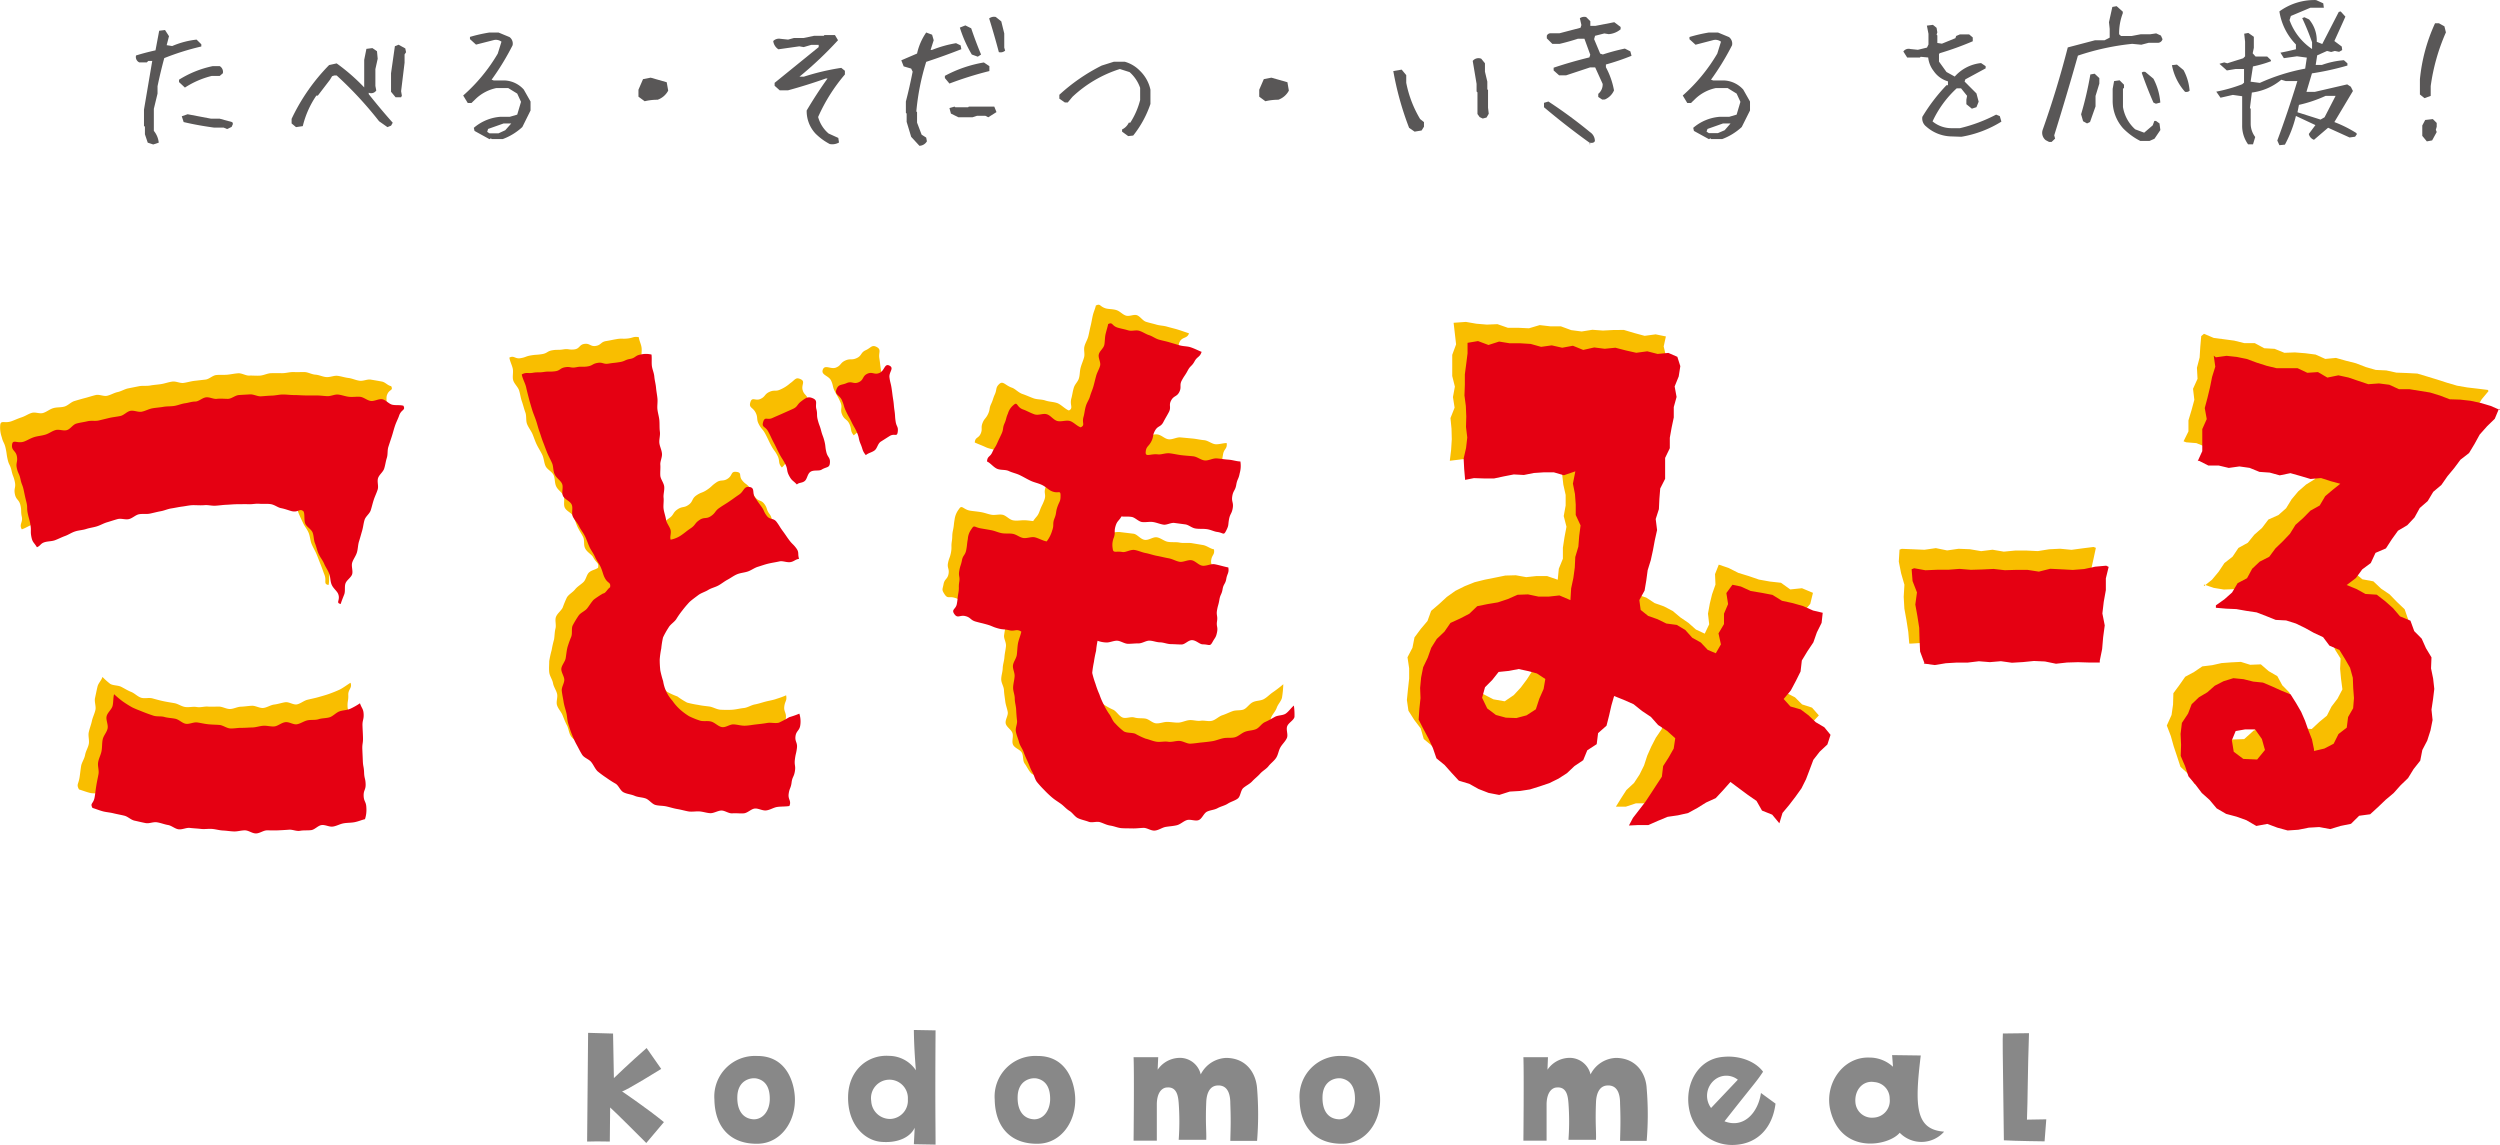
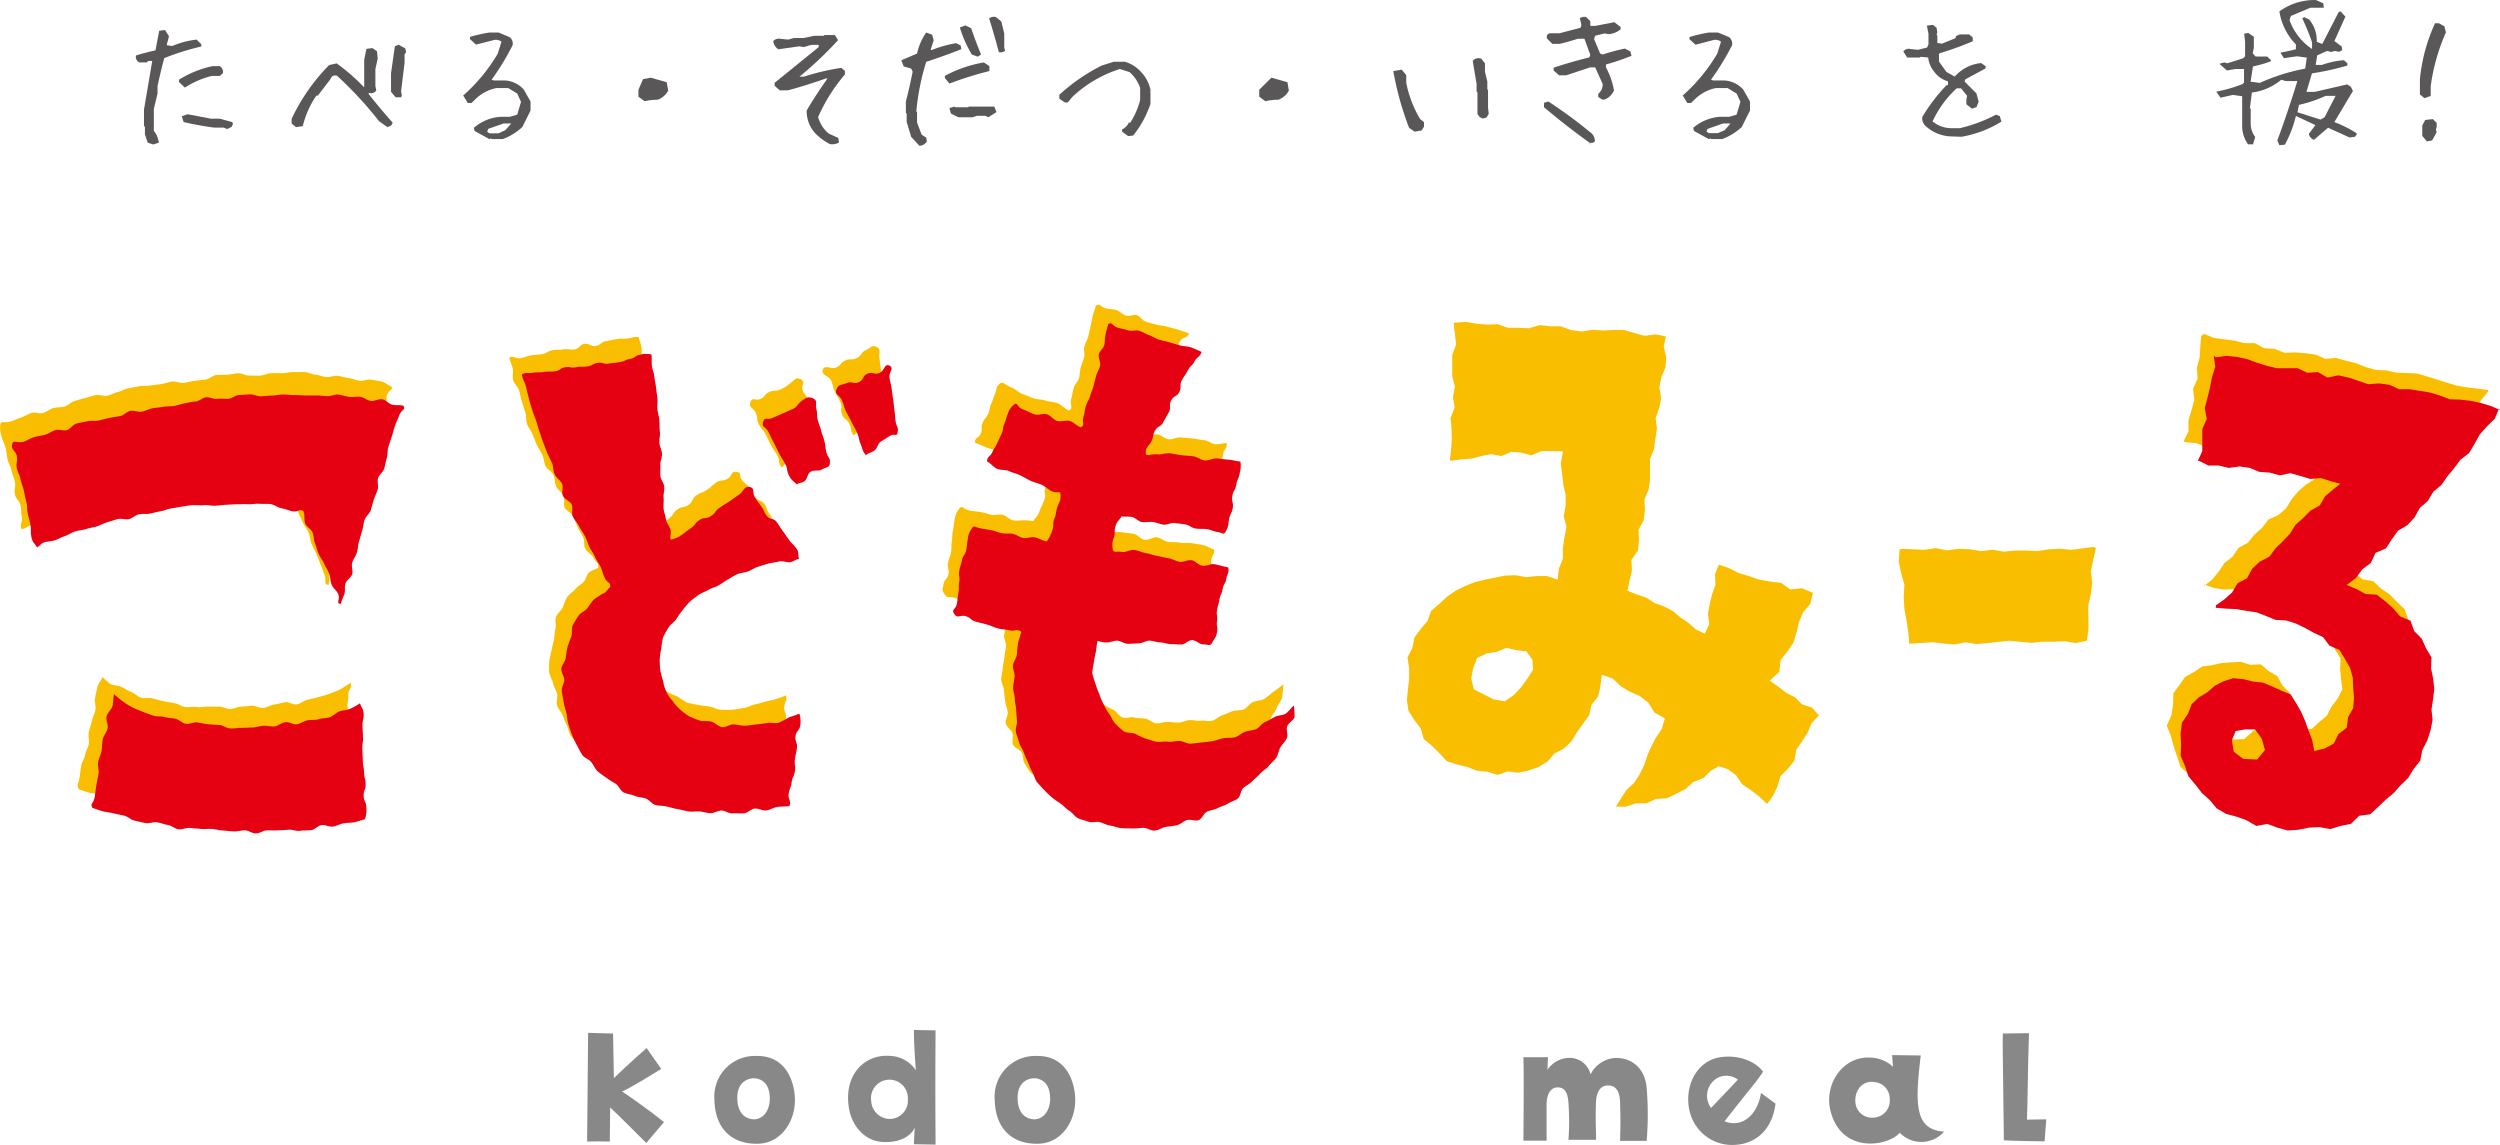
<svg xmlns="http://www.w3.org/2000/svg" id="レイヤー_1" data-name="レイヤー 1" viewBox="0 0 453.87 207.82">
  <defs>
    <style>.cls-1{fill:#f9be00;}.cls-2{fill:#e50012;}.cls-3{fill:#595757;}.cls-4{fill:#888;}</style>
  </defs>
  <path class="cls-1" d="M323.48,124.66l1.55,1.12,1.42,1.09,1.61.83,1.28,1.28,1.81.59,1.24,1.41-1.32,1.41-.72,1.72-1,1.56-1.06,1.53-.34,2-1.18,1.46L325.43,142l-.54,1.84-.8,1.69L323,147.05l-1.49-1.39-1.5-1.13-1.55-1.05-1.1-1.64-1.53-1.11-1.63-.52-1.44.83-1.35,1.33-1.8.69-1.43,1.27-1.69.88-1.72.82-1.94.11-1.74.81h-1.93l-1.81.6-1.81,0,.91-1.47,1-1.55,1.38-1.28,1-1.52.82-1.65.58-1.78.73-1.65.83-1.61,1.06-1.56.59-1.95-1.92-1.08-1.05-1.73-1.54-1.23-1.82-.8-1.68-1-1.46-1.4-2-.68-.24,2.06-.41,1.86-1.22,1.54-.41,1.89-1.12,1.53L288.5,134l-1,1.66L286.11,137l-1.71.89-1.27,1.46-1.63,1-1.81.64-1.86.4-1.94-.25-1.83.65-1.85-.59-1.88-.17-1.75-.68-1.86-.46-1.87-.6-1.34-1.44-1.35-1.34-1.5-1.24-.55-1.92-1.17-1.54-1.06-1.68-.28-1.94.2-2,.21-1.89,0-1.87-.3-2,.9-1.73.37-1.88,1.15-1.55,1.21-1.43L262,112l1.45-1.24,1.4-1.29,1.56-1.11,1.71-.85,1.77-.71,1.85-.46,1.86-.37,1.87-.38,1.9-.05,1.89.34,1.88-.2,1.9,0,1.94.67.2-2,.74-1.82,0-2,.29-1.9.36-1.9-.5-1.94.35-1.91,0-1.92L286,89.08l-.22-1.9-.24-1.89.38-2.25-2.1-.06L282,83l-1.81.76-1.83-.49-1.84-.13-1.77.75-1.85-.34-1.8.34-1.77.47-1.81.13-2.13.26.24-2,.12-1.91-.05-1.91L265.51,77l.75-1.89-.3-1.92.35-1.9-.48-1.92V67.43l0-1.91.7-1.9-.22-1.92-.23-2,2.23-.16,1.9.33,1.91.16,1.92-.08,1.89.66,1.92,0,1.91.09,1.95-.58,1.9.22,1.93,0,1.88.69,1.91.25,1.94-.31,1.91.14,1.94-.1L297,61l1.88.56,1.88.51,2-.27,1.86.38L304.22,64l.45,1.91-.12,1.87-.76,1.81-.36,1.84.32,1.92-.35,1.85-.65,1.8.25,1.93-.3,1.85-.24,1.85-.72,1.78,0,1.9,0,1.89L301.48,90l-.76,1.77.1,1.92-.24,1.86-.93,1.72.09,1.92-.2,1.87-1.18,1.68.09,1.92-.42,1.82-.4,1.86,1.7.69,1.72.56,1.52,1,1.7.6,1.6.84,1.38,1.16,1.47,1,1.35,1.2,1.6.75.81-1.7-.22-1.93.33-1.82L313,109l.62-1.77-.08-1.9.68-1.72,1.78.6,1.78.9,1.87.57,1.86.64,2,.36,2,.22,1.69,1.21,2.12-.22,2,.84-.49,2-1.31,1.56-.75,1.76-.43,1.91-.59,1.85-1.11,1.61-1.21,1.53-.2,2.1Zm-43-1.93-.08-1.84-1.11-1.54-1.79-.21-1.84-.43-1.78.75-1.8.26-1.74.86-.71,1.82-.36,1.86.49,2,1.86.93,1.68.87,2.05.36L277,127.3l1.27-1.37,1.12-1.5Z" transform="translate(-2.18 -1.1)" />
  <path class="cls-1" d="M441.35,128.23l-.67,1.81.2,2.05-1,1.69-.59,1.84-.71,1.83L437.32,139l-1.48,1.28-1.35,1.34L433.17,143l-1.45,1.25-1.52,1.2-1.76.82-1.85.57-1.8.71-1.84.62-2-.22-1.89.55-1.94,0-1.87-.81-2,.56-1.82-.77-1.92-.24-1.92-.3-1.83-.65-1.62-1.13-1.64-1.06-1.92-.71-1.08-1.73-1.46-1.35-.62-1.89-.61-1.83-.52-1.86-.73-1.91.86-1.92.27-1.88.06-2.07,1.1-1.49,1.05-1.5,1.63-.88,1.47-1,1.8-.22,1.69-.38,1.74-.13,1.77-.09,1.7.53,1.93-.08,1.42,1.23,1.58.92.89,1.65,1.27,1.29.77,1.62.88,1.61-.09,1.87.83,1.72-.14-.3,1.83.13,1.36-1.27,1.4-1.16.82-1.63,1.1-1.45.89-1.69-.25-1.9-.17-1.83.09-1.87L426.08,119l-.53-1.78-1.27-1.34-1.5-1.06-1.33-1.23-1.38-1.28-1.55-1.07-1.95-.17-1.73-.63-1.72-.68-1.86-.16-1.77-.54-1.68-1-1.9.07-1.82-.3-1.79-.61,0,.3,1.46-1.17,1.2-1.44,1.06-1.59,1.48-1.16,1.06-1.58,1.7-.94,1.18-1.46,1.4-1.23L414,95.42l1.82-.81,1.4-1.24,1-1.63,1.21-1.44,1.41-1.23,1.62-1,.88-1.79,1.46-1.18.19-.31-1.94.46-1.77-.87-1.93.38-1.75-1-1.86-.1-1.86-.19-1.91.14-1.81-.49-1.83-.46-1.84-.36-1.93.27-1.84-.29-1.78-.73-1.86-.15-.48-.18.89-1.8,0-2,.56-1.86.51-1.87-.24-2,.82-1.82-.11-2,.49-1.88.12-1.94.17-1.93.5-.42,1.77.75,1.86.24,1.86.25,1.82.45h1.9l1.73.93,1.88.11,1.78.72,1.91-.07,1.89.15,1.86.24,1.76.79,1.94-.18,1.81.51,1.82.46,1.79.69,1.81.52,1.9.09,1.84.4,1.9.07,1.9.1,1.81.54,1.8.55,1.8.58,1.81.53,1.85.32,1.87.22,1.86.23.13.21-1.23,1.47-1,1.67-1.67,1.15-.93,1.7-1,1.68-1.09,1.58-1.29,1.42-1.44,1.3-.93,1.72L441.8,87l-1.06,1.61-1.06,1.63-1.4,1.31-1.4,1.31-1.15,1.55-1.4,1.3-1.54,1.17-1.43,1.27-1,1.74-1.81.88-1.3,1.41-1.51,1.2h.38l1.51,1.37,1.94.27,1.49,1.25,2,.37,1.41,1.33L436,109l1.33,1.37,1.41,1.34.64,1.86.76,1.72.51,1.8,1,1.7-.15,1.94.42,1.86-.48,1.87,0,1.89Zm-30,5.49.27-.07-1.34-1.76-1-1.75L407.5,130l-1.38.75-.77,1.28.22,2,1.63,1.34,2.41-.09Z" transform="translate(-2.18 -1.1)" />
  <path class="cls-1" d="M6.14,97.2c-.54-.92.23-1.24,0-2.28s0-1.09-.26-2.13-.79-.92-1-2,.21-1.13,0-2.17-.37-1-.6-2.06-.47-1-.7-2-.15-1.06-.38-2.1-.47-1-.7-2a5.14,5.14,0,0,1-.28-2.16c.09-1,.77-.29,2-.71.53-.18,1.14-.48,1.87-.72s1.16-.6,1.85-.81,1.43.23,2.11,0,1.16-.68,1.83-.87,1.34-.09,2-.28,1.15-.8,1.81-1,1.27-.38,1.93-.55,1.27-.38,1.94-.54,1.42.28,2.08.13,1.24-.53,1.9-.67,1.25-.54,1.91-.67l2-.4c.65-.12,1.36,0,2-.12s1.33-.15,2-.26,1.29-.35,2-.45,1.39.33,2.06.24,1.3-.3,2-.38l2-.23c.66-.08,1.26-.75,1.93-.82s1.35,0,2-.06,1.33-.22,2-.26,1.36.45,2,.42,1.34.06,2,0,1.33-.43,2-.44,1.34,0,2,0,1.34-.22,2-.2,1.35,0,2,0,1.32.43,2,.47,1.31.39,2,.44,1.37-.3,2-.23,1.32.31,2,.39,1.29.4,2,.5,1.41-.31,2.06-.2,1.33.22,2,.35,1,.69,1.7.84c.45.89-.39.47-.78,1.68-.17.53.08,1.32-.15,2s-.51,1.17-.73,1.85-.76,1.11-1,1.78,0,1.38-.18,2-.43,1.24-.64,1.88-.38,1.26-.58,1.91-.78,1.13-1,1.77-.12,1.35-.33,2-.16,1.34-.36,2-.35,1.28-.55,1.91-.78,1.15-1,1.79,0,1.39-.22,2-.31,1.3-.51,1.93S64.21,99,64,99.57s0,1.41-.19,2-.26,1.33-.45,2-1.12,1.07-1.31,1.68-.05,1.45-.23,2.06c-1-.2-.28-.75-.75-1.9-.21-.53-.42-1.18-.7-1.87s-.47-1.21-.74-1.86-.61-1.17-.87-1.8-.27-1.33-.53-2-.71-1.15-1-1.77-.58-1.22-.83-1.83-.33-1.34-.58-1.93-.57-1.33-.82-1.9c-.71-.69-.65-.48-1.93-.81-.53-.14-1.27.11-2,0-.59-.1-1.18-.65-1.91-.74s-1.33.37-2,.31-1.28-.07-2-.1-1.29-.11-2-.11-1.3-.24-2-.22-1.28.44-2,.48-1.32-.23-2-.17-1.3.16-2,.24-1.33-.13-2,0-1.3.21-2,.32-1.3.17-2,.3-1.25.46-1.92.6-1.21.61-1.87.76-1.42-.29-2.08-.12-1.09,1-1.75,1.22-1.31.17-2,.36-1.22.5-1.87.69-1.44-.21-2.09,0-1.27.38-1.91.59-1.14.73-1.78.95-1.17.64-1.81.87-1.33.21-2,.45S6.77,97,6.14,97.2Zm59.68,27.85c.35,1-.45,1.16-.41,2.22s-.17,1.06-.13,2.12.61,1,.65,2.1-.41,1.07-.37,2.12.18,1.06.22,2.11.28,1.05.32,2.11,0,1.06,0,2.12.28,1.05.32,2.11-.14,1.07-.1,2.13a5.65,5.65,0,0,1,0,2.13c-.6.14-1.27.41-2,.56s-1.24.46-1.94.58-1.39-.4-2.08-.29-1.25.52-1.94.61-1.34-.09-2,0-1.26.62-2,.68-1.32.17-2,.23-1.33.16-2,.19-1.35-.52-2-.5-1.32.29-2,.3-1.33.28-2,.27-1.34,0-2,0-1.33-.28-2-.32-1.32-.15-2-.19-1.34,0-2,0-1.27-.65-1.94-.73-1.33,0-2-.12-1.31-.18-2-.28-1.42.39-2.09.28-1.3-.35-2-.48-1.34-.15-2-.3-1.19-.81-1.85-1-1.26-.43-1.91-.6-1.4,0-2.05-.16-1.34-.43-2-.63c-.5-.93-.11-.88.1-2.17.1-.6.16-1.31.29-2.1.11-.64.59-1.27.72-2s.54-1.3.67-2-.16-1.44,0-2.15.42-1.34.56-2,.49-1.34.64-2-.22-1.51-.07-2.18.29-1.41.45-2.07.72-1.12.9-1.76a13.16,13.16,0,0,0,1.4,1.26c.56.34,1.4.24,2,.54s1.16.67,1.8.92,1.14.83,1.79,1.05,1.42-.05,2.08.13,1.29.36,2,.51,1.32.24,2,.36,1.28.61,2,.7,1.38-.12,2.06,0,1.36-.13,2-.08,1.34,0,2,0,1.34.44,2,.44,1.34-.4,2-.42,1.34-.14,2-.17,1.39.46,2.06.4,1.31-.54,2-.62,1.32-.32,2-.42,1.47.52,2.12.39,1.26-.68,1.91-.84,1.34-.29,2-.48,1.33-.37,1.94-.59,1.3-.49,1.88-.76S65.27,125.38,65.82,125.05Z" transform="translate(-2.18 -1.1)" />
  <path class="cls-1" d="M110.76,104.18c.17-1-.27-.74-.89-1.91-.27-.51-1.07-.88-1.44-1.58s-.06-1.46-.4-2.13-.7-1.15-1-1.8-.45-1.29-.77-1.93-1.23-.92-1.54-1.56.07-1.56-.24-2.19-1-1-1.32-1.67-.19-1.44-.48-2.07-1.16-1-1.45-1.62-.3-1.39-.58-2-.69-1.22-1-1.85-.52-1.3-.78-1.93-.75-1.21-1-1.85-.07-1.47-.31-2.11-.4-1.35-.63-2-.31-1.37-.51-2-.89-1.21-1.07-1.85.06-1.47-.08-2.11-.54-1.39-.61-2c.87-.44,1,.27,2,.11s.94-.35,1.92-.51,1-.07,2-.23.91-.54,1.88-.7,1,0,2-.16,1,.13,2,0,.85-.86,1.83-1,1.08.53,2.06.37.88-.72,1.86-.88,1-.2,1.94-.36,1,0,2-.11,1-.4,2-.24c.08.66.43,1.25.51,1.93s-.1,1.35,0,2,.32,1.31.38,2,.06,1.34.12,2-.09,1.36,0,2,.31,1.33.36,2-.29,1.37-.24,2,.11,1.35.16,2l.15,2c0,.68.12,1.35.17,2s.26,1.34.31,2,0,1.37,0,2,0,1.37.1,2,.5,1.33.58,2-.11,1.41,0,2,.64,1.3.77,1.9.12,1.64.31,2.19c1-.34,1-.57,1.86-1.17s.62-1,1.5-1.59,1.15-.22,2-.82.54-1.11,1.43-1.72,1-.39,1.91-1,.8-.73,1.69-1.34,1.22-.1,2.11-.71.49-1.34,1.55-1.21.4.69,1,1.48.82.61,1.41,1.4.41.93,1,1.72,1.07.44,1.66,1.23.32,1,.91,1.79.26,1,.85,1.83.79.65,1.38,1.44.81.64,1.1,1.58c-.66.09-1.21-.14-1.87,0s-1.18.89-1.83,1-1.35,0-2,.19-1.41-.09-2,.1-1.14.82-1.77,1-1.19.6-1.8.84-1.28.37-1.88.65-1.25.48-1.83.79-1.09.77-1.65,1.12-1,.87-1.53,1.26-1.41.38-1.9.82a19.08,19.08,0,0,0-1.41,1.44c-.45.5-.42,1.37-.81,1.9s-1,.89-1.36,1.47a14.36,14.36,0,0,0-.65,1.88c-.23.62-.82,1.14-1,1.79a15.55,15.55,0,0,0,.09,2,14.62,14.62,0,0,0,.08,2,17.84,17.84,0,0,0,.39,1.93c.12.71-.09,1.44.2,2.06s.93,1,1.38,1.53a8.78,8.78,0,0,0,1.23,1.67,12.08,12.08,0,0,0,1.89.86,13.94,13.94,0,0,0,1.77,1.12,18.58,18.58,0,0,0,2.05.42c.67.15,1.36.2,2,.29s1.35.55,2.05.58,1.41.05,2.11,0,1.39-.24,2.08-.31,1.33-.53,2-.65,1.33-.36,2-.53,1.37-.27,2-.51a13.88,13.88,0,0,0,1.68-.62c.19,1-.2,1-.33,2s.41,1.12.28,2.16-.65,1-.78,2-.08,1-.21,2.1.27,1.09.14,2.14-.08,1.05-.21,2.1-.68,1-.81,2,.32,1.1-.09,2.07c-.67.11-1.14.44-1.81.54s-1.32.39-2,.47-1.41-.35-2.08-.29-1.32.56-2,.61-1.37-.11-2-.08-1.37.06-2,.07-1.37.27-2,.25-1.36-.2-2-.24-1.32-.52-2-.59-1.41.28-2.07.18-1.38-.13-2-.28-1.33-.38-2-.56-1.29-.51-1.91-.73-1.07-1-1.68-1.24-1.45-.13-2-.46-.91-1.11-1.46-1.49a18.6,18.6,0,0,1-1.67-1.11,19.08,19.08,0,0,1-1.36-1.47,19.2,19.2,0,0,1-1.53-1.31c-.42-.53-1.13-.86-1.5-1.44s-.4-1.33-.71-1.93-.54-1.22-.8-1.86-.79-1.14-1-1.8.17-1.43,0-2.1-.61-1.23-.73-1.91-.62-1.3-.69-2,0-1.39,0-2a18.88,18.88,0,0,1,.44-2,19.59,19.59,0,0,1,.44-1.94c.11-.68.09-1.34.26-2s-.15-1.48.09-2.1.91-1.09,1.21-1.67a20,20,0,0,1,.78-1.88c.37-.57,1.06-.91,1.47-1.43s1-.84,1.51-1.32.56-1.36,1.06-1.79S110.22,104.56,110.76,104.18Zm36.77-34.24c.91.42.12,1,.36,1.94s.77.83,1,1.8-.35,1.12-.1,2.09.33.94.57,1.91.08,1,.33,2,1.24.89,1.17,1.89-1.24,0-2.17.61c-.47.29-.75,1-1.3,1.42s-1.28.34-1.78.72-1,1.25-1.48,1.65c-.75-.79-.3-1.17-.8-2.14s-.65-.9-1.16-1.87-.48-1-1-2-.71-.86-1.22-1.83-.1-1.19-.61-2.16-1.25-.8-.93-1.85.89-.17,1.82-.59.72-.87,1.65-1.29,1.1,0,2-.44a6.51,6.51,0,0,0,1.74-1.11C146.54,70.07,146.61,69.51,147.53,69.94Zm9.65,10.2c-.69-.83-.32-1-.76-2s-.92-.77-1.35-1.76.13-1.24-.3-2.23-.51-1-1-1.94-.27-1.06-.7-2-1.88-1-1.51-2,1.46,0,2.4-.38.75-.86,1.69-1.28,1.12,0,2.07-.44.68-1,1.63-1.43,1.11-1.06,2-.58.31,1,.47,2,.12,1,.27,2,.39,1,.54,2-.31,1.06-.15,2,.06,1,.22,2a4.29,4.29,0,0,1,.16,1.91c-.14.92-.25.56-1.19,1.14-.46.29-1.23.28-1.79.65s-.85,1-1.35,1.32S157.61,79.75,157.18,80.14Z" transform="translate(-2.18 -1.1)" />
  <path class="cls-1" d="M189.75,95.7c.61-.91.81-.81,1.18-1.84s.48-1,.85-2-.16-1.22.21-2.25,1.31-.92,1.31-2-1.32.09-2.56-.44c-.57-.24-1.11-.81-1.86-1.13s-1.17-.78-1.88-1.09-1.35-.41-2-.72-1.11-1-1.78-1.29-1.41-.34-2.07-.65-1.3-.54-2-.85c.06-1,.67-.73,1.06-1.59s0-1.06.34-1.93.59-.78,1-1.64.17-1,.56-1.83.3-.91.69-1.78.09-1.2.79-1.85,1.06.24,2.32.67c.59.2,1.14.88,1.9,1.14s1.31.53,2,.78,1.45.16,2.15.4,1.44.23,2.13.46,1.48,1.12,2.15,1.35c.88-.43.09-1,.45-2.22.15-.52.22-1.18.43-1.89s.75-1.08.94-1.75.13-1.27.31-1.93.44-1.2.62-1.85-.1-1.34.07-2,.54-1.18.7-1.83.26-1.25.42-1.89.25-1.27.4-1.91.41-1.14.55-1.78c.87-.43.65.16,1.78.51.54.16,1.24.1,1.93.31s1.08.78,1.73,1,1.41-.26,2-.07,1.05,1,1.67,1.2,1.27.33,1.87.51,1.33.19,1.91.36,1.33.35,1.88.51c.82.25,1.76.6,2.14.71-.31,1-1.2.6-1.68,1.52s.18,1.26-.31,2.17-1,.64-1.5,1.55.13,1.24-.36,2.15-.46.92-.95,1.84-.64.83-1.13,1.74-1.08.6-1.57,1.51,0,1.2-.44,2.12-.33,1-.82,1.91-1.61.61-1.69,1.64,1.21.32,2.51.49c.61.08,1.4-.38,2.19-.28s1.31.8,2.05.88,1.47-.42,2.19-.34l2.14.2c.72.07,1.42.24,2.12.3s1.42.7,2.09.74,1.4-.23,2-.21c.14,1.06-.47,1-.65,2s-.15,1.06-.34,2.11.09,1.11-.09,2.16-.15,1.07-.34,2.12-.47,1-.65,2.07.88,1.44.36,2.38-1.12-.3-2.32-.45c-.56-.08-1.25,0-2,0s-1.29.07-2,0-1.25-.4-1.92-.49-1.23-.59-1.89-.68-1.29-.26-1.94-.35-1.33,0-2-.13-1.34-.06-2-.16-1.39,0-2-.07c-.75-.13-1.18-.41-1.7-.52a5.37,5.37,0,0,0-.71,1.87c-.29,1-.14,1-.43,2s-.45.85-.35,1.87.33.28,1.64.51c.59.1,1.37-.2,2.15-.06L208,98c.67.12,1.23,1,2,1.11s1.51-.58,2.22-.46,1.3.7,2,.82,1.43,0,2.13.14,1.44,0,2.14.09l2.08.35c.71.12,1.32.67,2,.78.17,1-.33.94-.49,1.9s.41,1.07.25,2-.69.88-.85,1.85.18,1,0,2-.57.91-.73,1.88-.25,1-.41,1.92.27,1-.21,1.9-.55.48-1.75.47c-.55,0-1.2-.83-1.93-.83s-1.25.1-1.93.09-1.27.7-1.94.7-1.28-.24-1.94-.24-1.29.14-1.94.13-1.29-.45-1.93-.47-1.32.12-1.94.1-1.32-.51-1.92-.54-1.36,0-1.92-.08c-1-.06-2,.05-2.27,0-.17.65-.16,1.53-.26,2.21a20.55,20.55,0,0,0-.43,2c0,.68.76,1.35.81,2a18,18,0,0,0-.14,2.05,14.81,14.81,0,0,0,.77,1.9c.22.64,0,1.5.32,2.09a13.7,13.7,0,0,0,1.38,1.58,11,11,0,0,0,1.36,1.54,11.63,11.63,0,0,0,1.82,1c.57.34,1,1.13,1.63,1.38s1.46-.2,2.15,0,1.34.09,2,.2,1.25.8,1.93.86,1.37-.27,2.05-.26,1.35.15,2,.13,1.31-.39,2-.45,1.38.21,2.05.11,1.42.18,2.08,0,1.21-.79,1.86-1,1.25-.53,1.89-.75,1.42-.06,2-.31,1-1,1.64-1.31,1.4-.23,2-.56,1.06-.85,1.62-1.23,1.38-1,1.91-1.47a18,18,0,0,1-.24,2.45c-.14.62-.72,1.16-.95,1.82s-.71,1.1-1,1.73,0,1.47-.35,2.07-.68,1.15-1.06,1.72-.88,1-1.29,1.55-.57,1.28-1,1.79-1,.91-1.5,1.39-1.43.4-1.94.85-.74,1.18-1.28,1.59-1.08.78-1.65,1.15-1.31.39-1.9.72-1.1.74-1.71,1-1.27.36-1.91.61-1.16.64-1.81.84-1.17.79-1.83.94-1.35.07-2,.18-1.28.62-2,.68-1.37-.45-2-.43-1.34.26-2,.23-1.32-.17-2-.23-1.4.23-2.08.13-1.11-1-1.76-1.22-1.21-.49-1.84-.72-1.41,0-2-.31-1.29-.43-1.87-.76-1.09-.79-1.64-1.18-.79-1.12-1.29-1.57-1.46-.41-1.92-.91-.73-1.15-1.13-1.7-.2-1.43-.53-2-1.31-.81-1.59-1.44.12-1.45-.1-2.1-1.06-1.06-1.22-1.72.48-1.45.36-2.12-.37-1.25-.45-1.93-.2-1.29-.23-2-.5-1.3-.5-2,.25-1.31.27-2,.26-1.3.31-2,.21-1.29.28-2-.43-1.38-.34-2,.21-1.31.32-2,.62-1.38.75-2c-.87-.57-1.1-.13-2.1-.42s-1.12.14-2.13-.15-.84-.88-1.84-1.16-1.09,0-2.1-.26-.93-.54-1.94-.82-1.2.24-1.77-.63-.36-.85-.18-1.83.72-.87.9-1.85-.28-1.06-.09-2,.36-.94.54-1.92,0-1,.15-2,0-1,.21-2,.12-1,.3-2a3.86,3.86,0,0,1,.8-1.87c.52-.84.75.06,1.95.29.56.1,1.23.14,2,.27s1.25.36,1.93.48,1.35-.12,2,0,1.21.85,1.87,1,1.36,0,2,0S189.14,95.64,189.75,95.7Z" transform="translate(-2.18 -1.1)" />
  <path class="cls-1" d="M347.44,100.74l2.06.08,2.06.09,2.07-.3,2.05.42,2.07-.3,2.05.08,2.05.35,2.07-.26,2.05.35,2.06-.2,2.06,0,2.05.1,2.05-.33,2-.1,2.07.2,2-.27,2-.25.42.16-.45,2.1-.47,2.1.26,2.15-.27,2.12-.48,2.1.06,2.15,0,2.14-.32,2.12,0-.11-2,.41-2-.33-2,.09h-2l-2,.2-2-.18-2-.19-2,.19-2,.23-2,.18-2-.33-2,.41-2-.18-2-.24-2,.14-2,.12h-.21l-.18-2.13-.33-2.12-.38-2.11-.12-2.15.13-2.18-.6-2.08-.42-2.12.13-2.18Z" transform="translate(-2.18 -1.1)" />
-   <path class="cls-2" d="M326,128l1.23,1.36,1.85.53,1.43,1.07,1.31,1.25,1.56.92,1.13,1.38-.57,1.75-1.4,1.31-1.15,1.48-.66,1.76-.67,1.76-.83,1.66-1.08,1.51L327,147.24l-1.21,1.45-.57,1.88L323.92,149l-1.85-.74-1-1.76-1.56-1.08L318,144.3l-1.66-1.24L315,144.57,313.67,146l-1.74.79-1.61,1-1.66.91-1.85.42-1.87.27-1.74.72-1.77.78-1.91,0-1.61.08.73-1.38,1.12-1.45,1.13-1.46,1-1.51,1-1.54,1-1.52.23-1.93,1-1.56.92-1.62.28-1.87-1.47-1.33-1.65-1.08-1.3-1.47-1.61-1.07-1.53-1.23-1.78-.79-1.76-.7-.49,1.7-.42,1.84-.47,1.85-1.53,1.35-.25,2-1.71,1.11-.74,1.8-1.59,1.07-1.35,1.28-1.55,1-1.67.82-1.75.59-1.76.55-1.82.28-1.85.11-1.91.61-1.93-.37-1.82-.71-1.68-.94-1.9-.57-1.34-1.45L264.46,140l-1.5-1.23-.64-1.86-.78-1.7-.9-1.68-.91-1.78.14-2,.2-1.91L260,126l.18-1.89.37-1.87.83-1.73.64-1.81,1-1.6,1.39-1.32,1.1-1.59,1.77-.81,1.66-.86,1.43-1.37,1.88-.38,1.86-.31,1.78-.59,1.8-.79,1.9-.07,1.9.4h1.88l1.92-.21,2,.85.13-2.13.4-1.88.26-1.9.09-1.92.56-1.88.15-1.92.25-1.93-.88-1.9,0-1.9-.14-1.91-.37-1.88.44-2.23-2.08.71-1.82-.53-1.83,0-1.81.12-1.8.36-1.83-.1-1.8.35-1.78.38-1.82,0-1.84-.06-1.6.32L268,86.25l-.1-1.91.44-1.9.22-1.91-.23-1.91.05-1.91-.08-1.91-.25-1.91.07-1.91V69.07l.25-1.91.24-1.91,0-1.91,1.9-.32,1.9.71,1.93-.62,1.91.31h1.91l1.92.12,1.89.53,1.93-.27,1.9.43,1.94-.36,1.87.76,2-.45,1.9.24,1.94-.19,1.89.49,1.9.43,2-.27,1.88.48,1.95-.19,1.63.71.54,1.7-.29,1.86-.74,1.82.35,1.91L306.05,75l0,1.89-.39,1.84-.33,1.85,0,1.89-.85,1.76,0,1.9,0,1.9-.89,1.75-.15,1.87-.09,1.88-.58,1.8.25,2-.41,1.83-.34,1.83-.4,1.83-.56,1.8-.25,1.86-.31,1.84-.95,1.72.24,1.79,1.36,1.09,1.69.59,1.61.79,1.89.25,1.55.92,1.25,1.4,1.57.88,1.25,1.33,1.47.62.93-1.61-.44-2,1-1.69,0-1.89.74-1.74-.31-2,1.1-1.51,1.53.32,1.8.82,2,.33,1.94.37,1.72,1.07,1.94.42,1.89.54,1.82.81,1.75.41-.2,1.83-.86,1.73-.64,1.82-1.09,1.63-1,1.65-.23,2-.86,1.73-.91,1.71Zm-43.58-1.82.31-1.81-1.52-1-1.52-.42-1.8-.39-1.78.34-1.86.19-1.14,1.44-1.33,1.34-.53,1.91.93,1.93,1.58,1.19,1.8.49,1.91.07,1.85-.49,1.69-1.1.63-1.92Z" transform="translate(-2.18 -1.1)" />
  <path class="cls-2" d="M443.81,131.82l-.38,1.89-.59,1.84-.89,1.71-.38,1.94-1.21,1.53-1,1.63L438,143.67l-1.26,1.41-1.44,1.21-1.38,1.32-1.44,1.32-2,.27L429,150.66l-1.91.39-1.86.57-2-.37-1.89.11-1.9.38-1.94.13-1.87-.51-1.82-.68-2,.37L410,150l-1.79-.64-1.88-.5-1.72-1-1.28-1.53-1.42-1.27-1.15-1.52-1.27-1.5-.62-1.86-.79-1.84.07-2-.09-2,.24-2,1.12-1.69.65-1.7,1.32-1.26,1.53-.91,1.35-1.19,1.62-.83,1.76-.54,1.83.18,1.76.44,1.77.18,1.64.69,1.63.74,1.76.72,1,1.59.91,1.57.71,1.63.59,1.68.66,1.68.37,1.79v.33l1.88-.44,1.69-.88.88-1.76,1.5-1.16.24-1.92.92-1.6.15-1.85L429.4,126l-.07-1.85-.5-1.81-.93-1.62-1-1.62-1.81-.78-1.15-1.54-1.69-.79-1.62-.9L419,114.3l-1.77-.56-1.9-.1-1.72-.69-1.74-.67L410,112l-1.82-.32-1.86-.08-1.85-.16V111l1.54-1.09,1.4-1.24,1-1.69,1.72-.91.93-1.72,1.36-1.28,1.74-.89,1.12-1.52,1.34-1.29L417.92,98l1-1.61,1.4-1.25,1.31-1.33,1.69-.94,1-1.7L425.71,90l1.47-1.17,0,.13-1.82-.49-1.8-.58-1.91.17-1.81-.54L418,87l-1.94.4-1.81-.5-1.87-.13-1.79-.73-1.85-.26-1.93.27L405,85.62l-1.89,0-1.74-.88-.2.08L402,83l0-2v-2l.81-1.82-.36-2,.5-1.88.45-1.87.38-1.9.58-1.86-.28-2,.38.3,1.95-.27,1.86.2,1.84.38,1.78.66,1.8.57,1.82.44,1.9,0h1.9l1.76.83,1.93-.13,1.71,1,2-.41,1.84.4,1.79.61,1.8.6,1.94-.14,1.87.24,1.76.81,1.92,0,1.86.3,1.86.3,1.8.55,1.78.68,1.91.06,1.87.21,1.84.4,1.8.53,1.75.76-.24-.25-.76,1.83-1.39,1.35L452.36,80l-.93,1.69-1,1.66-1.56,1.21-1.14,1.53-1.22,1.47-1.1,1.58-1.48,1.25-1,1.67-1.45,1.27-.95,1.72-1.31,1.4-1.69,1-1.13,1.57-1.06,1.64-1.89.81-.86,1.85-1.55,1.15-1.15,1.57-1.54,1.17-.14.1,1.75.71,1.66.91,2.05.13,1.53,1.18,1.43,1.27L437.9,113l1.89.78.69,1.9,1.35,1.36.78,1.74,1,1.66-.08,2,.38,1.85.21,1.88-.23,1.89-.28,1.87Zm-30.43,5.44h0l-.56-2-1.23-1.74h-1.81l-1.72.3-.69,1.67.34,2.09,1.74,1.3,2.51.11Z" transform="translate(-2.18 -1.1)" />
  <path class="cls-2" d="M8.88,100.45c-.54-.91-.79-.83-1-1.87s0-1.1-.17-2.15-.25-1-.48-2.07,0-1.08-.26-2.12-.24-1-.47-2.09-.38-1-.6-2.05-.44-1-.66-2,.2-1.14,0-2.18-1-1-.87-2.08.94-.15,2.16-.57c.53-.18,1.11-.57,1.84-.81.58-.19,1.27-.23,2-.44s1.17-.62,1.85-.83,1.41.18,2.08,0,1.08-1,1.75-1.19,1.3-.25,2-.42,1.37,0,2-.13l1.95-.47c.64-.15,1.3-.21,2-.35s1.18-.8,1.84-.94,1.42.28,2.08.15,1.26-.49,1.92-.61,1.32-.15,2-.27,1.34-.06,2-.17,1.29-.39,1.95-.48S37,74,37.63,74s1.26-.67,1.93-.76,1.38.35,2,.27,1.34,0,2,0,1.29-.64,2-.69,1.33-.08,2-.12,1.36.39,2,.35,1.33-.11,2-.13,1.33-.2,2-.2,1.33.1,2,.1,1.33.06,2,.07,1.34,0,2,0,1.33.09,2,.13,1.37-.35,2-.29,1.32.34,2,.41,1.35-.06,2,0,1.26.65,1.92.75,1.43-.42,2.09-.31,1.2.86,1.85,1,1.36,0,2,.18c.45.88-.4.62-.79,1.83-.18.53-.51,1.13-.75,1.85s-.35,1.22-.57,1.9-.41,1.23-.62,1.89-.07,1.35-.28,2-.27,1.29-.48,1.94-.9,1.09-1.11,1.73.13,1.43-.07,2.07-.5,1.22-.71,1.86-.35,1.28-.55,1.91-.92,1.1-1.12,1.74-.25,1.32-.45,2-.36,1.29-.56,1.92-.18,1.34-.38,2-.65,1.2-.85,1.83.15,1.45,0,2.07-1,1.09-1.22,1.71,0,1.4-.23,2-.46,1.13-.64,1.74c-1-.2,0-.69-.47-1.84-.22-.53-.9-1-1.18-1.68s-.19-1.32-.45-2-.65-1.16-.91-1.79-.71-1.14-1-1.77-.39-1.29-.65-1.9-.2-1.38-.45-2-1.08-1-1.33-1.61-.05-1.63-.29-2.19c-.72-.7-.94.25-2.21-.08-.53-.14-1.13-.39-1.9-.54-.58-.1-1.17-.63-1.9-.73s-1.29,0-2-.06-1.3.11-2,.08-1.29,0-2,0-1.29.07-2,.1-1.3.13-2,.17-1.32-.16-2-.1-1.32,0-2,0-1.3.16-2,.25-1.29.23-2,.34-1.26.39-1.93.51-1.28.29-1.94.43-1.36,0-2,.12-1.18.72-1.84.88-1.4-.18-2.06,0-1.26.39-1.91.58-1.21.54-1.86.74-1.3.27-1.94.48-1.32.22-2,.44-1.19.6-1.83.83-1.21.54-1.84.77-1.36.16-2,.4S9.51,100.21,8.88,100.45Zm58.65,28.33c.35,1,.63,1,.67,2s-.25,1.06-.21,2.12.06,1.06.09,2.12-.16,1.06-.12,2.11.05,1.06.09,2.12.19,1,.23,2.11.25,1.05.28,2.11-.4,1.07-.36,2.13.45,1,.49,2.11a5.4,5.4,0,0,1-.25,2.11c-.6.14-1.16.4-1.86.54s-1.31.09-2,.21-1.25.48-1.94.59-1.39-.36-2.07-.27-1.23.84-1.91.92-1.33,0-2,.12-1.36-.25-2-.2-1.32.09-2,.12-1.33,0-2,0-1.31.55-2,.56-1.33-.55-2-.56-1.33.22-2,.2-1.32-.14-2-.17-1.31-.24-2-.29-1.34.08-2,0-1.33-.1-2-.18-1.39.34-2.06.25-1.26-.67-1.92-.78-1.29-.38-2-.49-1.4.27-2.07.14-1.31-.29-2-.44-1.2-.74-1.85-.9-1.31-.27-2-.44-1.33-.19-2-.38-1.15-.4-1.79-.59c-.5-.93.18-.66.4-2,.1-.59.17-1.3.3-2.09s.26-1.33.39-2.06-.19-1.44-.06-2.16.48-1.32.61-2,.07-1.41.21-2.11.74-1.29.89-2-.33-1.53-.18-2.21.93-1.25,1.09-1.91.09-1.46.27-2.11a18.46,18.46,0,0,0,1.57,1.31,19.79,19.79,0,0,0,1.74,1.09c.59.29,1.25.53,1.89.79s1.26.48,1.92.7,1.38.06,2,.24,1.32.19,2,.33,1.22.79,1.89.91,1.42-.34,2.1-.24,1.31.26,2,.33,1.34.07,2,.12,1.33.61,2,.64,1.37-.12,2-.11,1.36-.06,2-.07,1.34-.27,2-.31,1.37.18,2,.12,1.29-.69,2-.77,1.44.49,2.09.38,1.29-.59,1.94-.72,1.39,0,2-.2,1.39-.16,2-.35,1.17-.85,1.78-1.07,1.42-.21,2-.49A12.6,12.6,0,0,0,67.53,128.78Z" transform="translate(-2.18 -1.1)" />
  <path class="cls-2" d="M112.94,107.72c.17-1-.44-.61-1-1.78-.28-.52-.39-1.24-.76-2-.29-.56-.71-1.12-1-1.78s-.71-1.15-1-1.8-.49-1.28-.8-1.92-.76-1.15-1.07-1.79-.83-1.13-1.13-1.76.08-1.56-.22-2.2-1.27-.92-1.57-1.56.11-1.57-.17-2.2-1-1-1.33-1.69-.21-1.42-.48-2.05-.63-1.25-.89-1.89-.49-1.3-.74-1.93-.45-1.33-.69-2-.39-1.34-.62-2-.51-1.3-.72-2-.4-1.34-.57-2-.35-1.36-.49-2-.71-1.67-.78-2.3c.87-.45,1.08-.13,2-.29s1,0,2-.15,1,0,2-.12.9-.58,1.88-.74,1,.2,2,0,1,0,2-.14.91-.49,1.89-.65,1,.29,2,.13,1-.11,2-.27.93-.42,1.9-.58.9-.63,1.88-.79a4.27,4.27,0,0,1,2,0c.08.66,0,1.37.06,2s.39,1.3.45,2,.25,1.32.31,2,.2,1.34.26,2-.08,1.35,0,2,.3,1.33.35,2,0,1.35.09,2-.15,1.37-.1,2,.43,1.32.48,2-.35,1.38-.3,2-.05,1.37,0,2,.65,1.31.71,2-.19,1.39-.12,2-.08,1.39,0,2,.35,1.35.45,2,.7,1.28.83,1.89-.17,1.17,0,1.72a5.16,5.16,0,0,0,1.93-.81c.88-.61.84-.67,1.73-1.27s.68-.89,1.57-1.49,1.22-.12,2.1-.72.68-.91,1.56-1.51.92-.57,1.8-1.17.87-.63,1.76-1.23.8-1.51,1.86-1.37.46,1.11,1,1.9.55.82,1.14,1.62.41.92,1,1.71,1.21.33,1.8,1.13.52.84,1.11,1.64.55.81,1.14,1.61.71.71,1.3,1.5.22,1,.52,1.94c-.66.08-.91.48-1.56.59s-1.4-.27-2-.13-1.32.24-2,.4-1.29.39-1.92.58-1.2.64-1.82.85-1.33.25-1.94.5-1.16.68-1.76,1-1.1.75-1.68,1.06-1.27.45-1.83.8-1.26.53-1.79.93-1.09.8-1.58,1.24a18.77,18.77,0,0,0-1.3,1.53,16,16,0,0,0-1.14,1.63c-.39.55-1.06.92-1.38,1.5a14.82,14.82,0,0,0-1,1.79,16.36,16.36,0,0,0-.32,2,15.89,15.89,0,0,0-.28,2,17.11,17.11,0,0,0,.11,2,18.4,18.4,0,0,0,.51,1.93,7.47,7.47,0,0,0,.58,1.93,7.39,7.39,0,0,0,1.12,1.65,8.92,8.92,0,0,0,1.34,1.54,11.38,11.38,0,0,0,1.66,1.24,14.57,14.57,0,0,0,1.94.79c.64.22,1.39,0,2.08.19s1.25.87,1.94,1,1.43-.52,2.13-.49,1.36.26,2.06.24,1.36-.16,2-.23,1.37-.15,2.05-.27,1.46.13,2.12-.05a20.75,20.75,0,0,0,1.88-1,15.72,15.72,0,0,0,1.83-.64,4.7,4.7,0,0,1,.17,2.1c-.13,1-.74,1-.87,2s.39,1.11.26,2.15-.24,1-.37,2.08.17,1.08,0,2.13-.47,1-.6,2.05-.39,1-.53,2.06.54,1.23.13,2.2c-.68.12-1.55.07-2.21.17s-1.3.55-2,.63-1.42-.41-2.08-.34-1.3.82-2,.87-1.38-.06-2.05,0-1.37-.52-2-.51-1.37.5-2,.48-1.35-.28-2-.32-1.38.11-2,0-1.33-.32-2-.43-1.32-.33-2-.48-1.38-.09-2-.27-1.12-.94-1.75-1.17-1.36-.2-2-.48-1.37-.31-2-.63-.86-1.17-1.42-1.55a18.61,18.61,0,0,1-1.69-1.08,19.55,19.55,0,0,1-1.63-1.2c-.47-.48-.72-1.15-1.15-1.68s-1.27-.74-1.64-1.32-.66-1.2-1-1.81-.6-1.22-.86-1.86-.45-1.28-.66-1.94-.19-1.34-.35-2-.39-1.29-.5-2-.26-1.35-.33-2,.47-1.38.46-2-.59-1.36-.54-2,.68-1.27.79-1.92.16-1.32.33-2a18.81,18.81,0,0,1,.67-1.87c.25-.63,0-1.49.27-2.07a18.84,18.84,0,0,1,1.05-1.75c.37-.57,1.16-.83,1.57-1.34s.75-1.13,1.21-1.6a16.81,16.81,0,0,1,1.68-1.11C112.15,108.81,112.4,108.09,112.94,107.72ZM149.8,73.43c.91.42.35,1,.59,1.93s0,1,.26,2,.35.94.6,1.91.35.94.6,1.91.11,1,.35,2,.72.94.65,1.93-.58.68-1.52,1.26c-.47.29-1.41,0-2,.38s-.58,1.32-1.08,1.7-1,.22-1.4.61c-.75-.79-.91-.64-1.42-1.61s-.18-1.14-.69-2.11-.59-.93-1.1-1.9-.47-1-1-2-.46-1-1-2-1.23-.69-.91-1.74.72-.28,1.65-.7.93-.4,1.86-.82l1.86-.83c.93-.42.71-.76,1.53-1.38S148.88,73,149.8,73.43Zm9.57,10.3c-.68-.83-.51-1-.94-2s-.22-1.08-.65-2.07-.53-.95-1-1.94-.53-.94-1-1.93-.31-1-.74-2-1.38-1-1-2,.9-.72,1.85-1.14,1.24.26,2.19-.16.63-1.11,1.57-1.54,1.26.27,2.21-.15.88-1.79,1.8-1.32-.13,1.16,0,2.14.24,1,.39,2,.12,1,.28,2,.09,1,.24,2,.06,1,.21,2,.52.9.38,1.9-.55.17-1.48.75c-.47.29-1,.64-1.58,1s-.64,1.22-1.14,1.6S159.81,83.33,159.37,83.73Z" transform="translate(-2.18 -1.1)" />
  <path class="cls-2" d="M192.21,99.39a6,6,0,0,0,1-2c.37-1,0-1.15.41-2.18s.18-1.1.55-2.14.55-.9.55-2-.38-.26-1.62-.8c-.57-.24-1.09-.84-1.84-1.17s-1.33-.41-2-.73-1.24-.67-1.92-1-1.35-.44-2-.75-1.52-.12-2.18-.43-1.13-1-1.79-1.31c.06-1,.56-.79.95-1.66s.52-.81.9-1.67.41-.86.8-1.72.14-1,.52-1.85.24-.94.63-1.81a3.07,3.07,0,0,1,1-1.52c.79-.74.52.37,1.78.8.59.2,1.23.59,2,.86s1.56-.22,2.28,0,1.17,1,1.87,1.21,1.59-.18,2.28,0,1.28.92,2,1.16c.87-.43.17-.75.52-1.93.16-.53.2-1.2.41-1.91s.57-1.12.76-1.79.45-1.19.63-1.84.31-1.24.49-1.89.54-1.18.71-1.82-.39-1.42-.23-2.07.88-1.1,1-1.74.08-1.31.23-1.95.33-1.17.47-1.81c.87-.42.61.32,1.75.66.53.16,1.18.27,1.87.48s1.35-.11,2,.08,1.16.59,1.79.79,1.16.63,1.78.81,1.28.3,1.88.48l1.86.55c.68.2,1.38.17,1.92.33.83.25,1.74.75,2.11.86-.3,1-.79.82-1.28,1.73s-.76.76-1.24,1.67-.58.87-1.07,1.78,0,1.19-.45,2.1-1,.64-1.49,1.55.07,1.21-.42,2.13-.52.89-1,1.81-1,.62-1.51,1.54-.2,1.07-.69,2-.91.84-1,1.87.92.27,2.22.44c.61.08,1.39-.29,2.18-.19s1.37.25,2.11.34,1.41.12,2.13.2,1.37.68,2.08.75,1.49-.43,2.19-.37,1.45.19,2.13.23,1.51.32,2.15.33a4.94,4.94,0,0,1-.13,2.16c-.19,1.06-.44,1-.62,2.07s-.54,1-.72,2.05.26,1.13.08,2.19-.49,1-.68,2.06,0,1-.5,2-.46.41-1.66.26c-.56-.07-1.18-.42-1.91-.51s-1.28,0-2-.11-1.21-.66-1.88-.75l-1.94-.26c-.65-.09-1.39.4-2,.31s-1.29-.39-1.92-.48-1.38.09-2,0-1.25-.82-1.84-.92c-.76-.13-1.35,0-1.86-.1-.52.88-.8.8-1.09,1.78s0,1.07-.28,2a3.55,3.55,0,0,0-.24,2c.1,1,.5.46,1.8.69.59.1,1.42-.5,2.21-.37.64.11,1.3.43,2,.56s1.34.38,2.06.51,1.36.31,2.07.43,1.33.52,2,.64,1.5-.4,2.2-.28,1.28.93,2,1,1.5-.39,2.19-.27,1.79.46,2.47.58c.17,1-.21,1.11-.37,2.07s-.51.91-.67,1.88-.42.93-.58,1.9-.27,1-.43,1.92.15,1,0,2,.2,1,0,2-.36.93-.83,1.79-.57.41-1.77.4c-.56,0-1.2-.75-1.93-.76s-1.26.8-1.94.79-1.27-.06-1.93-.07-1.28-.31-1.94-.32-1.29-.3-1.93-.31-1.32.51-2,.5-1.32.09-1.94.07-1.32-.54-1.93-.56-1.39.36-1.95.32a5,5,0,0,1-1.6-.31,16,16,0,0,0-.27,1.84,19.24,19.24,0,0,0-.39,2,18.13,18.13,0,0,0-.31,2,16.59,16.59,0,0,0,.6,2,15.72,15.72,0,0,0,.7,1.88,13.24,13.24,0,0,0,.77,1.82,12.23,12.23,0,0,0,1,1.74c.42.53.6,1.29,1.12,1.74a11.73,11.73,0,0,0,1.55,1.43c.56.33,1.42.19,2.08.43a13.43,13.43,0,0,0,1.87.89c.66.15,1.31.46,2,.56s1.4-.11,2.07,0,1.37-.17,2.05-.15,1.36.52,2,.5,1.37-.15,2-.21,1.37-.14,2-.24,1.31-.4,2-.54,1.41,0,2.06-.16,1.21-.75,1.85-1,1.37-.22,2-.48,1-1,1.65-1.29,1.19-.61,1.78-.94,1.46-.23,2-.61.93-1,1.46-1.45a11.66,11.66,0,0,1,.11,2.07c-.14.63-1.1,1.05-1.33,1.71s.23,1.51-.06,2.14-.83,1.08-1.17,1.68-.4,1.34-.78,1.91-1,1-1.38,1.5-1.07.85-1.52,1.36-1,.91-1.44,1.39-1.09.76-1.6,1.2-.5,1.51-1,1.91-1.25.57-1.82.94-1.26.49-1.86.82-1.3.34-1.91.63-.9,1.3-1.53,1.54-1.49-.21-2.14,0-1.16.77-1.82.93-1.33.19-2,.3-1.28.61-2,.67-1.38-.51-2.06-.49-1.32.12-2,.1-1.34,0-2-.05-1.28-.35-2-.46-1.23-.42-1.87-.62-1.45.16-2.08-.08-1.31-.36-1.92-.64-1-1-1.57-1.34-1-.88-1.54-1.27-1.09-.71-1.6-1.15a18.29,18.29,0,0,1-1.43-1.36,19,19,0,0,1-1.34-1.48c-.38-.53-.5-1.22-.84-1.81s-.51-1.17-.79-1.79-.55-1.16-.77-1.8-.67-1.15-.84-1.82-.45-1.24-.57-1.92.29-1.36.21-2-.12-1.28-.16-2-.25-1.29-.25-2-.32-1.32-.3-2,.22-1.3.27-2-.37-1.36-.3-2,.61-1.26.7-1.93.09-1.32.2-2,.49-1.54.62-2.21c-.87-.58-1.19,0-2.2-.25s-1.06-.07-2.07-.35-1-.42-2-.7-1-.24-2-.52-.88-.75-1.89-1-1.39.5-2-.37.27-.85.45-1.83.1-1,.28-2,0-1,.16-2-.17-1,0-2,.31-1,.49-1.94.6-.9.78-1.88.11-1,.29-2a3.29,3.29,0,0,1,.65-1.76c.52-.84.46-.38,1.66-.15.56.1,1.22.2,1.95.34s1.23.42,1.91.54,1.33,0,2,.12,1.24.65,1.89.75,1.39-.23,2-.14S191.59,99.32,192.21,99.39Z" transform="translate(-2.18 -1.1)" />
-   <path class="cls-2" d="M349.69,104.26l2.05.37,2.07-.09,2.06,0,2.06-.16,2.05.17,2.06-.06,2.06-.1,2.06.23,2.06-.06h2.06l2.05.32,2.05-.52,2.06.1,2.06.11,2.05-.16,2-.43,2-.18.45.22-.51,2.09,0,2.13-.38,2.11-.25,2.12.43,2.17L384,116.8l-.18,2.13-.43,2.11v.34l-1.95,0-2-.06-2,.06-2,.22-2-.41-2-.09-2,.2-2,.12-2-.28-2,.17-2-.16-2,.24h-2l-2,.12-2,.33-2-.27.1-.12-.77-2.06-.1-2.15-.06-2.15-.33-2.12-.38-2.11.3-2.21-.8-2.06-.17-2.14Z" transform="translate(-2.18 -1.1)" />
  <path class="cls-3" d="M30,27.33,29,27l-.51-1.52V24.07L28.32,24V21l1.5-8.84H29.1l-.27.27H27.47a1.08,1.08,0,0,1-.59-1.26c1.09-.34,2.26-.65,3.53-.93l.67-3.56,1.06-.13.72,1.12L32.44,9.3l1,.16a15.5,15.5,0,0,1,4.43-1.17l.86.85v.4A46,46,0,0,0,32,11.65q-.69,2.56-1.22,5.1v1.34l-.67,2.77v4A4,4,0,0,1,31,27ZM35.75,17l-1.07-1v-.43a18.67,18.67,0,0,1,6.09-2.46h1.31a1.22,1.22,0,0,1,.56,1.29l-.56.48H40.64A16,16,0,0,0,35.75,17Zm7.66,7.53-.64-.27H41c-1.84-.25-3.66-.57-5.48-1l-.34-1.05,1.06-.37,4.22.8h1.58l2.32.64.11.32-.24.54Z" transform="translate(-2.18 -1.1)" />
  <path class="cls-3" d="M55.92,24.18l-.8-.67v-.83a35.61,35.61,0,0,1,6.81-9.77l1.37-.3a35.67,35.67,0,0,1,5,4.36v-5l.4-2,1.09-.14.83.57.13,1.36-.42,1.89V16.7l.16.83a1.11,1.11,0,0,1-1.37.4v.26q2.17,2.73,4.36,5.19l-.3.53-.66.27L71,23.11A67.87,67.87,0,0,0,63.3,14.8h-.43l-.4.14-.4.66-2.19,2.86h-.27A16.77,16.77,0,0,0,57.15,24ZM74,18.76l-.83-1V14.4l.7-4.91.67-.27,1.22.67.14.69-.27.4v1.5L75,17.66l.14.8-.14.3Z" transform="translate(-2.18 -1.1)" />
  <path class="cls-3" d="M91.05,26.37l-2.72-1.5-.13-.56a8.33,8.33,0,0,1,4.75-2h1.76l1.37-.4.69-2.32-.69-1.5-1.63-1H92.28A7.66,7.66,0,0,0,88.6,19l-.83.8H87.1l-.83-1.36a31,31,0,0,0,6.28-7.61l.67-2.16a1.66,1.66,0,0,0-1.37-.3l-3.25.83-1.1-1v-.4A28.06,28.06,0,0,1,91.05,7h1.63l2,.83a1.46,1.46,0,0,1,.56,1.49,46,46,0,0,1-3.81,6.25l.39.14h2.06a4.94,4.94,0,0,1,3.39,1.65l1.23,2.17v1.63l-1.49,3a10.73,10.73,0,0,1-3.56,2.19h-2l-.14-.14Zm2.86-1.63L95,23.51H93.62l-2.83,1-.16.53.42.27h1.63Z" transform="translate(-2.18 -1.1)" />
  <path class="cls-3" d="M119.22,19.48l-1.13-.83V17.39l.83-1.92,1.39-.27,2.91.83.27,1.52a3.49,3.49,0,0,1-1.92,1.66A9.77,9.77,0,0,0,119.22,19.48Z" transform="translate(-2.18 -1.1)" />
  <path class="cls-3" d="M152.82,27.25a10.75,10.75,0,0,1-2.59-1.9,6,6,0,0,1-1.6-4.19q1.77-3,3.79-5.82h-.29q-3.36,1.2-6.89,2.16h-1.5l-.93-.83v-.53l8-6.49v-.4h-1.36l-1.36.4-.8-.14-3.79.54a2.07,2.07,0,0,1-.94-1.5,1.47,1.47,0,0,1,1.34-.4l1.36.14L146.31,8h1.76l1.9-.4h1.76l.13-.14h1.9l.56.94a67,67,0,0,1-7,6.62h.8a42.54,42.54,0,0,1,6.79-1.6l.66.53v.67a31.37,31.37,0,0,0-4.86,7.72,6,6,0,0,0,1.9,3l1.76.8.13.83A2.44,2.44,0,0,1,152.82,27.25Z" transform="translate(-2.18 -1.1)" />
  <path class="cls-3" d="M169.1,27.57l-1.5-1.63-.82-2.72v-1.5l-.14-.13V19.53c.47-1.8.87-3.61,1.23-5.42l-.27-.56-1.36-.4-.43-1.1,2.86-1.23A10.76,10.76,0,0,1,170.33,7l1.07.4.29,1-.56,1.76h.27a21.16,21.16,0,0,1,4.35-1.22l.83.4.13.69q-3.12,1.23-6.38,2.3a42.85,42.85,0,0,0-1.79,9l.13.13v1.9l.83,2.19.83.53.13.67A1.63,1.63,0,0,1,169.1,27.57Zm5.45-11.3-.83-1v-.4a22.84,22.84,0,0,1,7.08-2.43l1,.67V14A63.65,63.65,0,0,0,174.55,16.27Zm1.63,6.12-1.36-.67-.27-1,.93-.27.14.13h2.32l.13-.13h4.62l.4,1-1.49.94-.54-.27h-1.49l-.83.27Zm3.52-11L178.61,11a22.83,22.83,0,0,1-2.17-4.89l1-.4,1.06.53q.83,2.46,1.79,4.76Zm3.82-.82q-.83-3.13-1.76-6.12a1.43,1.43,0,0,1,1.2-.27l1,.8.54,2.19V9.75l.16.54A1.2,1.2,0,0,1,183.52,10.56Z" transform="translate(-2.18 -1.1)" />
  <path class="cls-3" d="M207,25.81,205.89,25v-.4a2.56,2.56,0,0,0,1.22-1.23h.27a13.92,13.92,0,0,0,1.79-4.11V17.05a6.72,6.72,0,0,0-1.92-2.86l-1.76-.56a22.37,22.37,0,0,0-8.63,5.07l-.83,1h-.53l-1-.69v-.7A33.56,33.56,0,0,1,202.2,13l2.19-.69h2a6.16,6.16,0,0,1,2.75,1.65,6.73,6.73,0,0,1,1.9,3.42v2.59a18.86,18.86,0,0,1-3.13,5.74Z" transform="translate(-2.18 -1.1)" />
-   <path class="cls-3" d="M231.91,19.48l-1.12-.83V17.39l.83-1.92L233,15.2l2.91.83.26,1.52a3.49,3.49,0,0,1-1.92,1.66A9.77,9.77,0,0,0,231.91,19.48Z" transform="translate(-2.18 -1.1)" />
+   <path class="cls-3" d="M231.91,19.48l-1.12-.83V17.39L233,15.2l2.91.83.26,1.52a3.49,3.49,0,0,1-1.92,1.66A9.77,9.77,0,0,0,231.91,19.48Z" transform="translate(-2.18 -1.1)" />
  <path class="cls-3" d="M259,25l-1-.69A55.41,55.41,0,0,1,255.13,14l1.52-.26.83,1v1.39A20.39,20.39,0,0,0,260,22.71l.7.56v.83l-.43.69Zm12.37-2.38-.56-.26-.4-.56V17.87l-.16-.16V16.33l-.7-4.17a1.34,1.34,0,0,1,1.55-.4l.67.83v1.52l.43,1.81v1.39l.13.14v3.2l.13,1.1-.4.69Z" transform="translate(-2.18 -1.1)" />
  <path class="cls-3" d="M290.87,27.3v-.21q-4.29-3.07-8.38-6.52v-.8l.8-.24a85,85,0,0,1,7.56,5.56,1.94,1.94,0,0,1,.88,1.62c-.14.29-.45.39-.94.3v.29Zm2.19-8.12-.72-.48v-.56a2.21,2.21,0,0,0,.8-1.81l-1.36-3h-.91l-4.38,1.45h-1.25l-1-.89v-.5q3.13-1.05,6.49-1.87l.16-.48-1.06-2.91h-1.18c-1.07.35-2.17.66-3.31.93H284l-1-1V7.59a.73.73,0,0,1,.7-.45h1.6l3.82-1,.16-.49L289,4.41a1.39,1.39,0,0,1,1.15-.21l.75.75V5.8h.91l3.44-.67L296.4,6v.42a3.81,3.81,0,0,1-2.16.88l-.8-.13-1.68.43-.17.61,1.1,2.62.48.16a37.47,37.47,0,0,1,4-1.07l1,.51.21.8a43.6,43.6,0,0,1-4.65,1.58v.5a14.19,14.19,0,0,1,1.47,4.2,3.15,3.15,0,0,1-1.66,1.65Z" transform="translate(-2.18 -1.1)" />
  <path class="cls-3" d="M312.44,26.37l-2.73-1.5-.13-.56a8.36,8.36,0,0,1,4.75-2h1.77l1.36-.4.69-2.32-.69-1.5-1.63-1h-2.16A7.65,7.65,0,0,0,310,19l-.83.8h-.67l-.82-1.36a31.22,31.22,0,0,0,6.27-7.61l.67-2.16a1.64,1.64,0,0,0-1.36-.3L310,9.22l-1.1-1v-.4A27.81,27.81,0,0,1,312.44,7h1.63l2,.83a1.48,1.48,0,0,1,.56,1.49,47.06,47.06,0,0,1-3.82,6.25l.4.14h2.05a5,5,0,0,1,3.4,1.65l1.23,2.17v1.63l-1.5,3a10.79,10.79,0,0,1-3.55,2.19h-2l-.14-.14Zm2.85-1.63,1.07-1.23H315l-2.83,1L312,25l.43.27h1.63Z" transform="translate(-2.18 -1.1)" />
  <path class="cls-3" d="M356.26,25.86a7.07,7.07,0,0,1-4.38-1.79,1.84,1.84,0,0,1-.7-1.76,32.59,32.59,0,0,1,4.38-5.74h.27v-.7A4.72,4.72,0,0,1,353.24,14a4.8,4.8,0,0,1-1-2.46l-1.36-.13-.14.13h-2.32l-.69-1.09A1.17,1.17,0,0,1,349,10l1.37.14,1.65-.4.27-.56V7.24L352,5.75l1.1-.14.66.54.14.83-.14.4.14.16V8.9l.83.13,2.45-1,.14-.4.69-.29h1.66l.66.56v.69a54.47,54.47,0,0,1-6,2.17l-.13.16v1.36l1.36,1.89,1.5.83a7.36,7.36,0,0,1,4.78-2.45l.83.56v.4l-3.69,2-.13.4L361,18.06l.4,1.5-.4,1-.83.27-1-.81v-.82l.13-.7-1.09-1.36h-.8a19,19,0,0,0-4.38,6,5.4,5.4,0,0,0,3.55,1.23H358a28,28,0,0,0,6.57-2.46l.67.27.29,1a20,20,0,0,1-7.26,2.75Z" transform="translate(-2.18 -1.1)" />
-   <path class="cls-3" d="M374.19,26.87l-.61-.32a1.7,1.7,0,0,1-.57-1.84q2.63-7.42,4.57-15l4.94-1.3h1.74l.93-.48V6.34l-.13-1.21.61-2.77.78-.14,1.12,1V3.5a10.35,10.35,0,0,0-.67,3.82l.35.32h1.9l1.68-.32h1.71l1.09-.16.86.4.29.65a.89.89,0,0,1-.75.66h-1.76l-1.34.35-1.65-.16a44.89,44.89,0,0,0-9.86,2.14q-2.07,7.32-4.3,14.47l.16.59-.64.61Zm6.89-3.36-.72-.4L380,21.85a63.49,63.49,0,0,0,1.68-7.23l.78-.14.85.8v1l-.69,2.24v1.9l-1,2.83Zm9.67,3.18a11.92,11.92,0,0,1-3.13-2.3,7.49,7.49,0,0,1-1.89-5.1V17.23l.26-1.41,1-.14.8.8v.57l-.19.16v3.31a6.92,6.92,0,0,0,2.22,4.06l1.63.61L393,23.86l.3-.81h.29l.64.46.16,1.2-1.07,1.58-.91.4Zm2.83-6.76-.45-.21c-.77-1.75-1.47-3.55-2.12-5.4.11-.18.33-.23.65-.16l1.47,1.23a11.1,11.1,0,0,1,1.25,4.33Zm5.29-2.16a10.06,10.06,0,0,1-2.38-4.84l.91-.1,1.2,1a9.48,9.48,0,0,1,1.1,3.74A.92.92,0,0,1,398.87,17.77Z" transform="translate(-2.18 -1.1)" />
  <path class="cls-3" d="M416,27.46l-.38-.85q1.88-5.05,3.64-10.79h-2.09l-.83-.24A10.32,10.32,0,0,1,411,17.9l-.35,2.81.14.15v2.62a4,4,0,0,0,.82,2.49l-.4,1.33h-.9a5.76,5.76,0,0,1-1.07-3.47V18.57l-1.69-.24-2.24.51-.77-1.1a28,28,0,0,0,4.7-1.34l.34-.29V13.63h-1.55l-1.57.26-1.31-1.17v-.05l.83-.24.56.16,2.88-.91.35-.35V8.66l-.16-1.44.75-.14,1,.7v2l-.21,1,.53.59h2.11l.67.64v.21a21.7,21.7,0,0,1-3.26.94l-.43,2.77,1.68.22a35.67,35.67,0,0,1,8.23-2.59l.3-2-1.79-.24-2.38.34-.62-1c.72-.13,1.65-.33,2.81-.62V9.17a10.94,10.94,0,0,1-3-6,10.81,10.81,0,0,1,6.65-2.06l1.31.59.11.8h-2.43L418.08,4l-.24.75A10.67,10.67,0,0,0,421.93,10V8.77a46.35,46.35,0,0,0-1.79-4.38l.4-.16.85.4a5.89,5.89,0,0,1,1.39,4.06l1,.4,3-5.83.35-.08.85.94c-.59,1.33-1.26,2.81-2,4.43l1.34,1,.08.64-.56.32-.78-.16-.66.19-.75-.19-1.79.8-.27,1.74h1.12a15.31,15.31,0,0,1,4-.86l.64.57V13a50.14,50.14,0,0,1-6.44,1.42l-1,3.36h1.52l5.88-1.36.66.43.38.77-3.37,5.64a22.59,22.59,0,0,1,4,2l.08.21-.32.45-1,.14-3.9-1.77-2.56,2.19a1.46,1.46,0,0,1-.94-1.06l1.2-1.61L419,22.15a21.85,21.85,0,0,1-2,5.21Zm8.2-5.07,2-3.88h-1.82a24.28,24.28,0,0,1-4.83,1.63l-.27,1.34,4.19,1.33Z" transform="translate(-2.18 -1.1)" />
  <path class="cls-3" d="M442.34,18.92l-.83-.67V15.5a31.46,31.46,0,0,1,2.75-10.18h.7l1,.56.27,1.1a36.14,36.14,0,0,0-2.76,9.75v1.78Zm.43,7.85-.83-1V23.88l.53-1,1.39-.16.7.7v.69l-.16.56.16.4-.83,1.52Z" transform="translate(-2.18 -1.1)" />
  <path class="cls-4" d="M122.22,195.16s-6.43,4-7.11,4.08c0,0,4.86,3.3,7.6,5.58l-3.2,3.79s-5.82-5.84-6.56-6.45l-.06,6.19s-2.24-.06-4.12,0c0,0,.12-14.09.18-19.74l4.53.13.15,8.09s2.89-2.8,5.94-5.46Z" transform="translate(-2.18 -1.1)" />
  <path class="cls-4" d="M146.49,200.42c.16,4.31-2.55,8.19-6.61,8.32-5,.16-7.91-2.92-8-8a7.37,7.37,0,0,1,7.7-7.93C145.11,192.75,146.4,197.85,146.49,200.42Zm-7-3.53c-1-.19-3.39.29-3.45,3.34-.06,2.5,1.05,4,3,4.08,1.59,0,2.8-1.42,2.89-3.5C142,198.4,141.05,197.21,139.51,196.89Z" transform="translate(-2.18 -1.1)" />
  <path class="cls-4" d="M168.46,195.41s-.34-3.78-.37-7.32l3.94.07c-.09,13.48,0,17.17,0,20.74l-3.94-.07.15-3c-.67,1.51-2.73,2.85-6.09,2.57-3.05-.26-6.12-3.18-6-8.29.12-4.85,3.69-7.58,7.45-7.32A5.92,5.92,0,0,1,168.46,195.41ZM167,200.68a3.35,3.35,0,1,0-6.65.32,3.41,3.41,0,0,0,3.54,3.24A3.33,3.33,0,0,0,167,200.68Z" transform="translate(-2.18 -1.1)" />
  <path class="cls-4" d="M197.38,200.42c.16,4.31-2.55,8.19-6.61,8.32-5,.16-7.91-2.92-8-8a7.37,7.37,0,0,1,7.7-7.93C196,192.75,197.29,197.85,197.38,200.42Zm-7-3.53c-1-.19-3.39.29-3.45,3.34-.06,2.5,1.05,4,3,4.08,1.6,0,2.8-1.42,2.9-3.5C192.89,198.4,191.93,197.21,190.4,196.89Z" transform="translate(-2.18 -1.1)" />
-   <path class="cls-4" d="M230.4,198.69a59.25,59.25,0,0,1,0,9.53h-4.86c.06-2.53.12-3.59,0-6.8,0-1.13-.19-3.41-2.37-3.25-1.36.1-1.94,1.39-2,3.06-.16,3.82.06,5.26,0,6.8l-5,0a46.87,46.87,0,0,0,0-6.67c-.09-1-.22-3-2.12-2.83-.56,0-1.79.48-1.85,2.95,0,2,0,2.89,0,6.71l-4.22,0s.13-12.24,0-15.16l4.47,0-.1,2.28a4.89,4.89,0,0,1,4.31-2.15,3.89,3.89,0,0,1,3.51,3,5.4,5.4,0,0,1,4.68-3C228.61,193.23,230.21,196.09,230.4,198.69Z" transform="translate(-2.18 -1.1)" />
-   <path class="cls-4" d="M252.73,200.42c.16,4.31-2.55,8.19-6.61,8.32-5,.16-7.91-2.92-8-8a7.37,7.37,0,0,1,7.7-7.93C251.35,192.75,252.64,197.85,252.73,200.42Zm-7-3.53c-1-.19-3.39.29-3.45,3.34-.06,2.5,1,4,3,4.08,1.59,0,2.8-1.42,2.89-3.5C248.24,198.4,247.29,197.21,245.75,196.89Z" transform="translate(-2.18 -1.1)" />
  <path class="cls-4" d="M301.13,198.69a57,57,0,0,1,0,9.53H296.3c.06-2.53.12-3.59,0-6.8,0-1.13-.18-3.41-2.37-3.25-1.35.1-1.94,1.39-2,3.06-.15,3.82.06,5.26,0,6.8l-5,0a45.43,45.43,0,0,0,0-6.67c-.09-1-.21-3-2.12-2.83-.55,0-1.78.48-1.85,2.95,0,2,0,2.89,0,6.71l-4.21,0s.12-12.24,0-15.16l4.46,0-.09,2.28a4.88,4.88,0,0,1,4.31-2.15,3.9,3.9,0,0,1,3.51,3,5.38,5.38,0,0,1,4.67-3C299.35,193.23,301,196.09,301.13,198.69Z" transform="translate(-2.18 -1.1)" />
  <path class="cls-4" d="M309.06,203.34c-1.38-4.65,1-10,6-10.37,3-.29,5.87.87,7.2,2.7-1.26,1.9-1.39,1.86-7,9,3.45,1.35,6.09-1.51,6.62-5.14l2.64,1.93c-.52,4.27-3.13,7.19-7.2,7.48A7.93,7.93,0,0,1,309.06,203.34Zm3.76-1.09,4.86-5.13a3.36,3.36,0,0,0-4.18,0A3.72,3.72,0,0,0,312.82,202.25Z" transform="translate(-2.18 -1.1)" />
  <path class="cls-4" d="M355.13,206.55a5.49,5.49,0,0,1-8.06.2c-2,2.41-10.53,4-12.56-3.95-1.23-4.79,2.18-9.86,7-9.7a6.26,6.26,0,0,1,4.34,1.67l-.16-2.12,5.2.07C349.77,201.93,349.9,206.17,355.13,206.55Zm-9.88-6a3,3,0,0,0-2.77-3c-2.06-.36-3.66,1.41-3.45,3.72a3,3,0,0,0,3.33,2.73A3.07,3.07,0,0,0,345.25,200.58Z" transform="translate(-2.18 -1.1)" />
  <path class="cls-4" d="M370.54,188.67c-.25,7.29-.22,12.07-.37,15.7l3.51-.06-.31,4s-5.39-.06-7.39-.19c-.24-17.95-.24-18.11-.18-19.39Z" transform="translate(-2.18 -1.1)" />
</svg>